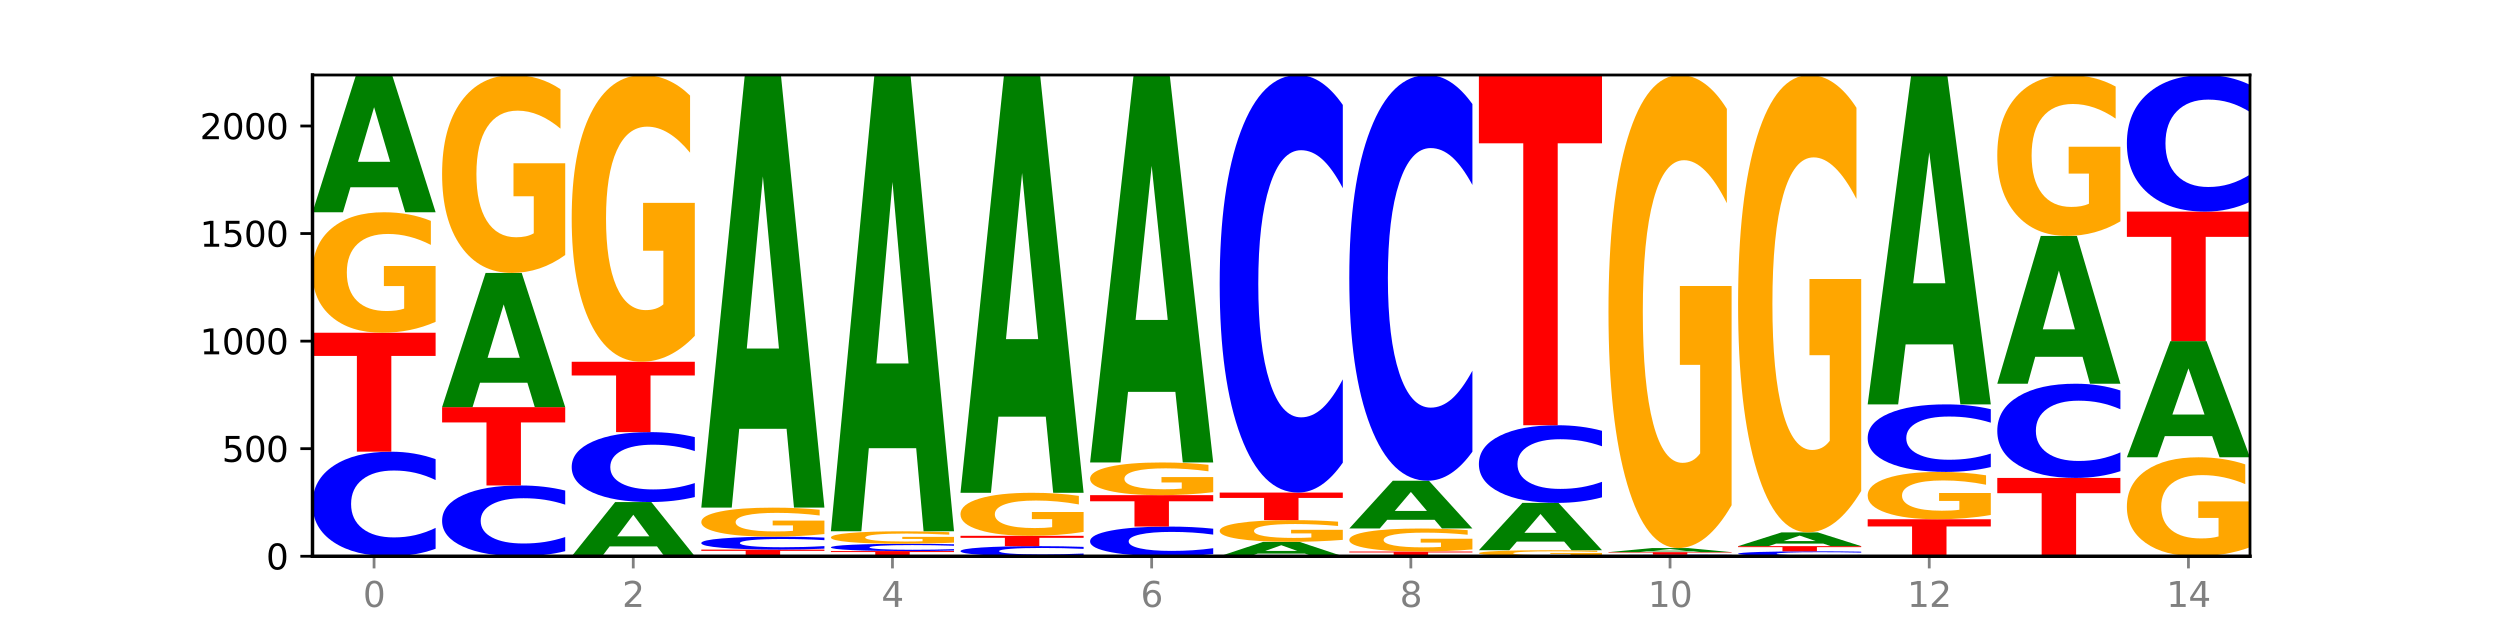
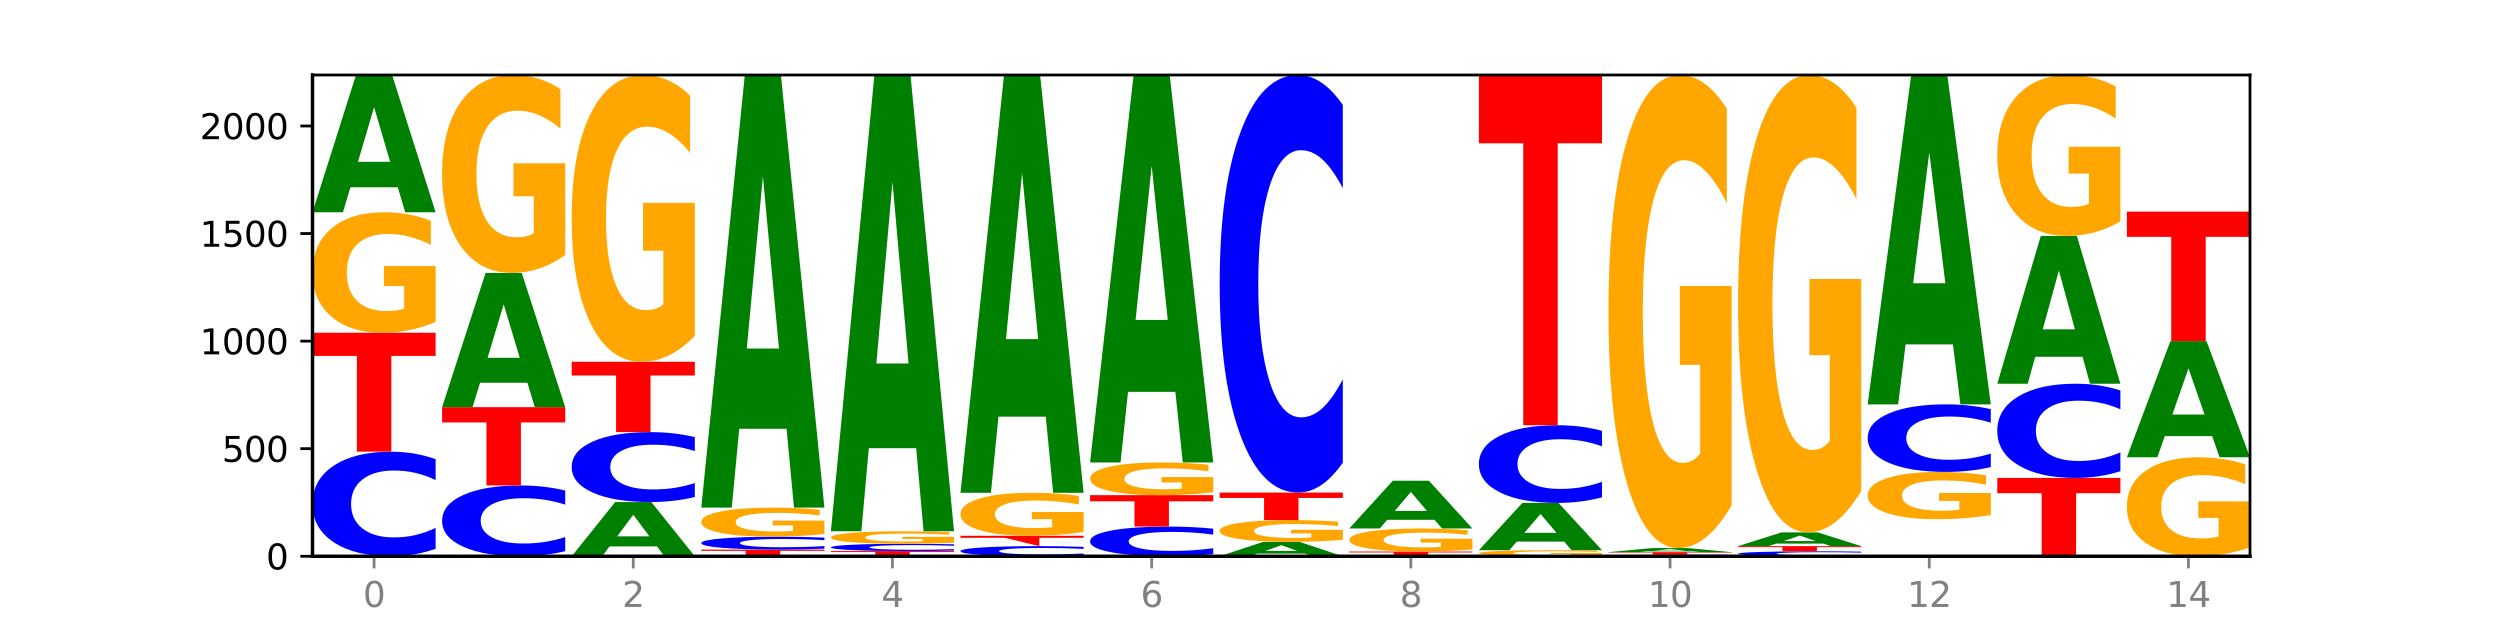
<svg xmlns="http://www.w3.org/2000/svg" xmlns:xlink="http://www.w3.org/1999/xlink" width="720pt" height="180pt" viewBox="0 0 720 180" version="1.1">
  <defs>
    <style type="text/css">*{stroke-linejoin: round; stroke-linecap: butt}</style>
  </defs>
  <g id="figure_1">
    <g id="patch_1">
      <path d="M 0 180  L 720 180  L 720 0  L 0 0  z " style="fill: #ffffff" />
    </g>
    <g id="axes_1">
      <g id="patch_2">
        <path d="M 90 160.2  L 648 160.2  L 648 21.6  L 90 21.6  z " style="fill: #ffffff" />
      </g>
      <g id="line2d_1">
        <path d="M 90 160.2  L 648 160.2  " clip-path="url(#pa806f89975)" style="fill: none; stroke: #000000; stroke-width: 0.5; stroke-linecap: square" />
      </g>
      <g id="patch_3">
        <path d="M 125.458 158.042  Q 122.492 159.111 119.285 159.653  Q 116.078 160.2 112.585 160.2  Q 102.168 160.2 96.084 156.144  Q 90 152.089 90 145.154  Q 90 138.193 96.084 134.144  Q 102.168 130.088 112.585 130.088  Q 116.078 130.088 119.285 130.636  Q 122.492 131.177 125.458 132.247  L 125.458 138.249  Q 122.465 136.831 119.562 136.172  Q 116.658 135.512 113.451 135.512  Q 107.698 135.512 104.401 138.081  Q 101.114 140.644 101.114 145.154  Q 101.114 149.644 104.401 152.213  Q 107.698 154.776 113.451 154.776  Q 116.658 154.776 119.562 154.117  Q 122.465 153.451 125.458 152.033  L 125.458 158.042  z " clip-path="url(#pa806f89975)" style="fill: #0000ff" />
      </g>
      <g id="patch_4">
        <path d="M 90 95.826  L 125.458 95.826  L 125.458 102.508  L 112.701 102.508  L 112.701 130.088  L 102.781 130.088  L 102.781 102.508  L 90 102.508  L 90 95.826  z " clip-path="url(#pa806f89975)" style="fill: #ff0000" />
      </g>
      <g id="patch_5">
        <path d="M 125.458 92.686  Q 121.882 94.256 118.036 95.044  Q 114.19 95.826 110.089 95.826  Q 100.823 95.826 95.412 91.153  Q 90 86.48 90 78.488  Q 90 70.404 95.507 65.766  Q 101.022 61.129 110.614 61.129  Q 114.309 61.129 117.694 61.76  Q 121.088 62.383 124.091 63.616  L 124.091 70.533  Q 120.992 68.949 117.925 68.167  Q 114.857 67.379 111.774 67.379  Q 106.068 67.379 102.977 70.26  Q 99.886 73.134 99.886 78.488  Q 99.886 83.792 102.866 86.687  Q 105.846 89.576 111.329 89.576  Q 112.823 89.576 114.102 89.411  Q 115.382 89.239 116.399 88.881  L 116.399 82.387  L 110.558 82.387  L 110.558 76.603  L 125.458 76.603  L 125.458 92.686  z " clip-path="url(#pa806f89975)" style="fill: #ffa600" />
      </g>
      <g id="patch_6">
        <path d="M 114.562 53.928  L 100.925 53.928  L 98.772 61.129  L 90 61.129  L 102.527 21.6  L 112.931 21.6  L 125.458 61.129  L 116.693 61.129  L 114.562 53.928  z M 103.1 46.592  L 112.365 46.592  L 107.74 30.868  L 103.1 46.592  z " clip-path="url(#pa806f89975)" style="fill: #008000" />
      </g>
      <g id="patch_7">
        <path d="M 162.783 158.739  Q 159.817 159.463 156.609 159.829  Q 153.402 160.2 149.909 160.2  Q 139.492 160.2 133.408 157.455  Q 127.324 154.709 127.324 150.014  Q 127.324 145.302 133.408 142.561  Q 139.492 139.816 149.909 139.816  Q 153.402 139.816 156.609 140.186  Q 159.817 140.553 162.783 141.277  L 162.783 145.34  Q 159.79 144.38 156.886 143.934  Q 153.983 143.488 150.776 143.488  Q 145.022 143.488 141.726 145.227  Q 138.438 146.961 138.438 150.014  Q 138.438 153.054 141.726 154.793  Q 145.022 156.528 150.776 156.528  Q 153.983 156.528 156.886 156.082  Q 159.79 155.631 162.783 154.671  L 162.783 158.739  z " clip-path="url(#pa806f89975)" style="fill: #0000ff" />
      </g>
      <g id="patch_8">
        <path d="M 127.324 117.263  L 162.783 117.263  L 162.783 121.662  L 150.026 121.662  L 150.026 139.816  L 140.106 139.816  L 140.106 121.662  L 127.324 121.662  L 127.324 117.263  z " clip-path="url(#pa806f89975)" style="fill: #ff0000" />
      </g>
      <g id="patch_9">
        <path d="M 151.886 110.22  L 138.25 110.22  L 136.097 117.263  L 127.324 117.263  L 139.852 78.601  L 150.255 78.601  L 162.783 117.263  L 154.018 117.263  L 151.886 110.22  z M 140.425 103.045  L 149.69 103.045  L 145.064 87.666  L 140.425 103.045  z " clip-path="url(#pa806f89975)" style="fill: #008000" />
      </g>
      <g id="patch_10">
        <path d="M 162.783 73.444  Q 159.207 76.023 155.36 77.318  Q 151.514 78.601 147.414 78.601  Q 138.148 78.601 132.736 70.924  Q 127.324 63.247 127.324 50.118  Q 127.324 36.836 132.831 29.218  Q 138.346 21.6 147.938 21.6  Q 151.633 21.6 155.019 22.636  Q 158.412 23.661 161.416 25.686  L 161.416 37.048  Q 158.317 34.446 155.249 33.163  Q 152.182 31.868 149.098 31.868  Q 143.393 31.868 140.301 36.601  Q 137.21 41.323 137.21 50.118  Q 137.21 58.832 140.19 63.589  Q 143.17 68.334 148.653 68.334  Q 150.147 68.334 151.427 68.063  Q 152.706 67.78 153.723 67.192  L 153.723 56.524  L 147.883 56.524  L 147.883 47.022  L 162.783 47.022  L 162.783 73.444  z " clip-path="url(#pa806f89975)" style="fill: #ffa600" />
      </g>
      <g id="patch_11">
        <path d="M 189.211 157.356  L 175.574 157.356  L 173.421 160.2  L 164.649 160.2  L 177.176 144.587  L 187.58 144.587  L 200.107 160.2  L 191.342 160.2  L 189.211 157.356  z M 177.749 154.458  L 187.014 154.458  L 182.389 148.247  L 177.749 154.458  z " clip-path="url(#pa806f89975)" style="fill: #008000" />
      </g>
      <g id="patch_12">
        <path d="M 200.107 143.143  Q 197.141 143.859 193.934 144.221  Q 190.727 144.587 187.233 144.587  Q 176.817 144.587 170.733 141.875  Q 164.649 139.163 164.649 134.525  Q 164.649 129.87 170.733 127.162  Q 176.817 124.45 187.233 124.45  Q 190.727 124.45 193.934 124.816  Q 197.141 125.178 200.107 125.894  L 200.107 129.908  Q 197.114 128.959 194.211 128.518  Q 191.307 128.077 188.1 128.077  Q 182.347 128.077 179.05 129.795  Q 175.762 131.509 175.762 134.525  Q 175.762 137.528 179.05 139.246  Q 182.347 140.959 188.1 140.959  Q 191.307 140.959 194.211 140.519  Q 197.114 140.073 200.107 139.125  L 200.107 143.143  z " clip-path="url(#pa806f89975)" style="fill: #0000ff" />
      </g>
      <g id="patch_13">
        <path d="M 164.649 104.19  L 200.107 104.19  L 200.107 108.141  L 187.35 108.141  L 187.35 124.45  L 177.43 124.45  L 177.43 108.141  L 164.649 108.141  L 164.649 104.19  z " clip-path="url(#pa806f89975)" style="fill: #ff0000" />
      </g>
      <g id="patch_14">
        <path d="M 200.107 96.717  Q 196.531 100.454 192.685 102.33  Q 188.839 104.19 184.738 104.19  Q 175.472 104.19 170.061 93.067  Q 164.649 81.943 164.649 62.921  Q 164.649 43.676 170.156 32.638  Q 175.671 21.6 185.263 21.6  Q 188.958 21.6 192.343 23.101  Q 195.736 24.586 198.74 27.52  L 198.74 43.983  Q 195.641 40.213 192.574 38.353  Q 189.506 36.477 186.423 36.477  Q 180.717 36.477 177.626 43.335  Q 174.535 50.176 174.535 62.921  Q 174.535 75.545 177.515 82.438  Q 180.495 89.313 185.978 89.313  Q 187.472 89.313 188.751 88.921  Q 190.031 88.511 191.048 87.658  L 191.048 72.202  L 185.207 72.202  L 185.207 58.434  L 200.107 58.434  L 200.107 96.717  z " clip-path="url(#pa806f89975)" style="fill: #ffa600" />
      </g>
      <g id="patch_15">
        <path d="M 201.973 158.279  L 237.431 158.279  L 237.431 158.654  L 224.675 158.654  L 224.675 160.2  L 214.755 160.2  L 214.755 158.654  L 201.973 158.654  L 201.973 158.279  z " clip-path="url(#pa806f89975)" style="fill: #ff0000" />
      </g>
      <g id="patch_16">
        <path d="M 237.431 158.013  Q 234.465 158.145 231.258 158.212  Q 228.051 158.279 224.558 158.279  Q 214.141 158.279 208.057 157.779  Q 201.973 157.278 201.973 156.422  Q 201.973 155.562 208.057 155.063  Q 214.141 154.562 224.558 154.562  Q 228.051 154.562 231.258 154.629  Q 234.465 154.696 237.431 154.828  L 237.431 155.569  Q 234.439 155.394 231.535 155.313  Q 228.632 155.231 225.424 155.231  Q 219.671 155.231 216.375 155.549  Q 213.087 155.865 213.087 156.422  Q 213.087 156.976 216.375 157.293  Q 219.671 157.61 225.424 157.61  Q 228.632 157.61 231.535 157.528  Q 234.439 157.446 237.431 157.271  L 237.431 158.013  z " clip-path="url(#pa806f89975)" style="fill: #0000ff" />
      </g>
      <g id="patch_17">
        <path d="M 237.431 153.805  Q 233.855 154.183 230.009 154.373  Q 226.163 154.562 222.063 154.562  Q 212.797 154.562 207.385 153.435  Q 201.973 152.309 201.973 150.382  Q 201.973 148.433 207.48 147.315  Q 212.995 146.197 222.587 146.197  Q 226.282 146.197 229.668 146.35  Q 233.061 146.5 236.065 146.797  L 236.065 148.464  Q 232.965 148.083 229.898 147.894  Q 226.831 147.704 223.747 147.704  Q 218.041 147.704 214.95 148.399  Q 211.859 149.092 211.859 150.382  Q 211.859 151.661 214.839 152.359  Q 217.819 153.055 223.302 153.055  Q 224.796 153.055 226.076 153.015  Q 227.355 152.974 228.372 152.888  L 228.372 151.322  L 222.531 151.322  L 222.531 149.928  L 237.431 149.928  L 237.431 153.805  z " clip-path="url(#pa806f89975)" style="fill: #ffa600" />
      </g>
      <g id="patch_18">
        <path d="M 226.535 123.5  L 212.899 123.5  L 210.745 146.197  L 201.973 146.197  L 214.501 21.6  L 224.904 21.6  L 237.431 146.197  L 228.667 146.197  L 226.535 123.5  z M 215.073 100.375  L 224.339 100.375  L 219.713 50.813  L 215.073 100.375  z " clip-path="url(#pa806f89975)" style="fill: #008000" />
      </g>
      <g id="patch_19">
        <path d="M 239.298 158.713  L 274.756 158.713  L 274.756 159.003  L 261.999 159.003  L 261.999 160.2  L 252.079 160.2  L 252.079 159.003  L 239.298 159.003  L 239.298 158.713  z " clip-path="url(#pa806f89975)" style="fill: #ff0000" />
      </g>
      <g id="patch_20">
        <path d="M 274.756 158.562  Q 271.79 158.637 268.583 158.675  Q 265.375 158.713 261.882 158.713  Q 251.465 158.713 245.382 158.429  Q 239.298 158.146 239.298 157.66  Q 239.298 157.173 245.382 156.89  Q 251.465 156.606 261.882 156.606  Q 265.375 156.606 268.583 156.645  Q 271.79 156.683 274.756 156.757  L 274.756 157.177  Q 271.763 157.078 268.86 157.032  Q 265.956 156.986 262.749 156.986  Q 256.995 156.986 253.699 157.166  Q 250.411 157.345 250.411 157.66  Q 250.411 157.975 253.699 158.154  Q 256.995 158.334 262.749 158.334  Q 265.956 158.334 268.86 158.287  Q 271.763 158.241 274.756 158.142  L 274.756 158.562  z " clip-path="url(#pa806f89975)" style="fill: #0000ff" />
      </g>
      <g id="patch_21">
        <path d="M 274.756 156.281  Q 271.18 156.444 267.334 156.526  Q 263.487 156.606 259.387 156.606  Q 250.121 156.606 244.709 156.122  Q 239.298 155.638 239.298 154.811  Q 239.298 153.973 244.805 153.493  Q 250.32 153.013 259.911 153.013  Q 263.607 153.013 266.992 153.078  Q 270.385 153.143 273.389 153.27  L 273.389 153.987  Q 270.29 153.823 267.222 153.742  Q 264.155 153.66 261.072 153.66  Q 255.366 153.66 252.275 153.959  Q 249.183 154.256 249.183 154.811  Q 249.183 155.36 252.163 155.66  Q 255.143 155.959 260.627 155.959  Q 262.121 155.959 263.4 155.942  Q 264.679 155.924 265.697 155.887  L 265.697 155.215  L 259.856 155.215  L 259.856 154.616  L 274.756 154.616  L 274.756 156.281  z " clip-path="url(#pa806f89975)" style="fill: #ffa600" />
      </g>
      <g id="patch_22">
        <path d="M 263.86 129.074  L 250.223 129.074  L 248.07 153.013  L 239.298 153.013  L 251.825 21.6  L 262.228 21.6  L 274.756 153.013  L 265.991 153.013  L 263.86 129.074  z M 252.398 104.684  L 261.663 104.684  L 257.038 52.411  L 252.398 104.684  z " clip-path="url(#pa806f89975)" style="fill: #008000" />
      </g>
      <g id="patch_23">
        <path d="M 312.08 159.991  Q 309.114 160.095 305.907 160.147  Q 302.7 160.2 299.207 160.2  Q 288.79 160.2 282.706 159.808  Q 276.622 159.416 276.622 158.745  Q 276.622 158.072 282.706 157.68  Q 288.79 157.288 299.207 157.288  Q 302.7 157.288 305.907 157.341  Q 309.114 157.393 312.08 157.497  L 312.08 158.077  Q 309.087 157.94 306.184 157.876  Q 303.28 157.813 300.073 157.813  Q 294.32 157.813 291.023 158.061  Q 287.736 158.309 287.736 158.745  Q 287.736 159.179 291.023 159.428  Q 294.32 159.675 300.073 159.675  Q 303.28 159.675 306.184 159.612  Q 309.087 159.547 312.08 159.41  L 312.08 159.991  z " clip-path="url(#pa806f89975)" style="fill: #0000ff" />
      </g>
      <g id="patch_24">
-         <path d="M 276.622 154.314  L 312.08 154.314  L 312.08 154.894  L 299.324 154.894  L 299.324 157.288  L 289.404 157.288  L 289.404 154.894  L 276.622 154.894  L 276.622 154.314  z " clip-path="url(#pa806f89975)" style="fill: #ff0000" />
+         <path d="M 276.622 154.314  L 312.08 154.314  L 312.08 154.894  L 299.324 154.894  L 299.324 157.288  L 289.404 154.894  L 276.622 154.894  L 276.622 154.314  z " clip-path="url(#pa806f89975)" style="fill: #ff0000" />
      </g>
      <g id="patch_25">
        <path d="M 312.08 153.193  Q 308.504 153.753 304.658 154.035  Q 300.812 154.314 296.711 154.314  Q 287.445 154.314 282.034 152.645  Q 276.622 150.976 276.622 148.122  Q 276.622 145.235 282.129 143.579  Q 287.644 141.922 297.236 141.922  Q 300.931 141.922 304.316 142.148  Q 307.71 142.37 310.713 142.811  L 310.713 145.281  Q 307.614 144.715 304.547 144.436  Q 301.479 144.154 298.396 144.154  Q 292.69 144.154 289.599 145.183  Q 286.508 146.21 286.508 148.122  Q 286.508 150.016 289.488 151.05  Q 292.468 152.082 297.951 152.082  Q 299.445 152.082 300.724 152.023  Q 302.004 151.962 303.021 151.834  L 303.021 149.515  L 297.18 149.515  L 297.18 147.449  L 312.08 147.449  L 312.08 153.193  z " clip-path="url(#pa806f89975)" style="fill: #ffa600" />
      </g>
      <g id="patch_26">
        <path d="M 301.184 120.003  L 287.547 120.003  L 285.394 141.922  L 276.622 141.922  L 289.15 21.6  L 299.553 21.6  L 312.08 141.922  L 303.315 141.922  L 301.184 120.003  z M 289.722 97.672  L 298.987 97.672  L 294.362 49.811  L 289.722 97.672  z " clip-path="url(#pa806f89975)" style="fill: #008000" />
      </g>
      <g id="patch_27">
        <path d="M 349.405 159.587  Q 346.439 159.891 343.231 160.045  Q 340.024 160.2 336.531 160.2  Q 326.114 160.2 320.03 159.048  Q 313.946 157.897 313.946 155.928  Q 313.946 153.951 320.03 152.801  Q 326.114 151.65 336.531 151.65  Q 340.024 151.65 343.231 151.805  Q 346.439 151.959 349.405 152.263  L 349.405 153.967  Q 346.412 153.564 343.508 153.377  Q 340.605 153.19 337.398 153.19  Q 331.644 153.19 328.348 153.919  Q 325.06 154.647 325.06 155.928  Q 325.06 157.203 328.348 157.932  Q 331.644 158.66 337.398 158.66  Q 340.605 158.66 343.508 158.473  Q 346.412 158.284 349.405 157.881  L 349.405 159.587  z " clip-path="url(#pa806f89975)" style="fill: #0000ff" />
      </g>
      <g id="patch_28">
        <path d="M 313.946 142.604  L 349.405 142.604  L 349.405 144.368  L 336.648 144.368  L 336.648 151.65  L 326.728 151.65  L 326.728 144.368  L 313.946 144.368  L 313.946 142.604  z " clip-path="url(#pa806f89975)" style="fill: #ff0000" />
      </g>
      <g id="patch_29">
        <path d="M 349.405 141.752  Q 345.829 142.178 341.982 142.392  Q 338.136 142.604 334.036 142.604  Q 324.77 142.604 319.358 141.336  Q 313.946 140.067 313.946 137.898  Q 313.946 135.704 319.454 134.445  Q 324.969 133.186 334.56 133.186  Q 338.255 133.186 341.641 133.358  Q 345.034 133.527 348.038 133.861  L 348.038 135.739  Q 344.939 135.309 341.871 135.097  Q 338.804 134.883 335.72 134.883  Q 330.015 134.883 326.923 135.665  Q 323.832 136.445 323.832 137.898  Q 323.832 139.338 326.812 140.124  Q 329.792 140.908 335.275 140.908  Q 336.769 140.908 338.049 140.863  Q 339.328 140.816 340.345 140.719  L 340.345 138.956  L 334.505 138.956  L 334.505 137.386  L 349.405 137.386  L 349.405 141.752  z " clip-path="url(#pa806f89975)" style="fill: #ffa600" />
      </g>
      <g id="patch_30">
        <path d="M 338.508 112.859  L 324.872 112.859  L 322.719 133.186  L 313.946 133.186  L 326.474 21.6  L 336.877 21.6  L 349.405 133.186  L 340.64 133.186  L 338.508 112.859  z M 327.047 92.149  L 336.312 92.149  L 331.686 47.763  L 327.047 92.149  z " clip-path="url(#pa806f89975)" style="fill: #008000" />
      </g>
      <g id="patch_31">
        <path d="M 375.833 159.444  L 362.196 159.444  L 360.043 160.2  L 351.271 160.2  L 363.798 156.049  L 374.202 156.049  L 386.729 160.2  L 377.964 160.2  L 375.833 159.444  z M 364.371 158.673  L 373.636 158.673  L 369.011 157.022  L 364.371 158.673  z " clip-path="url(#pa806f89975)" style="fill: #008000" />
      </g>
      <g id="patch_32">
        <path d="M 386.729 155.483  Q 383.153 155.766 379.307 155.908  Q 375.461 156.049 371.36 156.049  Q 362.094 156.049 356.683 155.206  Q 351.271 154.363 351.271 152.922  Q 351.271 151.464 356.778 150.627  Q 362.293 149.791 371.885 149.791  Q 375.58 149.791 378.965 149.905  Q 382.358 150.017 385.362 150.24  L 385.362 151.487  Q 382.263 151.201 379.196 151.06  Q 376.128 150.918 373.045 150.918  Q 367.339 150.918 364.248 151.438  Q 361.157 151.956 361.157 152.922  Q 361.157 153.878 364.137 154.401  Q 367.117 154.922 372.6 154.922  Q 374.094 154.922 375.373 154.892  Q 376.653 154.861 377.67 154.796  L 377.67 153.625  L 371.829 153.625  L 371.829 152.582  L 386.729 152.582  L 386.729 155.483  z " clip-path="url(#pa806f89975)" style="fill: #ffa600" />
      </g>
      <g id="patch_33">
        <path d="M 351.271 141.86  L 386.729 141.86  L 386.729 143.407  L 373.972 143.407  L 373.972 149.791  L 364.052 149.791  L 364.052 143.407  L 351.271 143.407  L 351.271 141.86  z " clip-path="url(#pa806f89975)" style="fill: #ff0000" />
      </g>
      <g id="patch_34">
        <path d="M 386.729 133.24  Q 383.763 137.513 380.556 139.674  Q 377.349 141.86 373.856 141.86  Q 363.439 141.86 357.355 125.663  Q 351.271 109.466 351.271 81.767  Q 351.271 53.969 357.355 37.797  Q 363.439 21.6 373.856 21.6  Q 377.349 21.6 380.556 23.786  Q 383.763 25.947 386.729 30.22  L 386.729 54.193  Q 383.736 48.529 380.833 45.896  Q 377.929 43.262 374.722 43.262  Q 368.969 43.262 365.672 53.522  Q 362.385 63.757 362.385 81.767  Q 362.385 99.703 365.672 109.963  Q 368.969 120.198 374.722 120.198  Q 377.929 120.198 380.833 117.565  Q 383.736 114.907 386.729 109.243  L 386.729 133.24  z " clip-path="url(#pa806f89975)" style="fill: #0000ff" />
      </g>
      <g id="patch_35">
        <path d="M 388.595 158.837  L 424.054 158.837  L 424.054 159.103  L 411.297 159.103  L 411.297 160.2  L 401.377 160.2  L 401.377 159.103  L 388.595 159.103  L 388.595 158.837  z " clip-path="url(#pa806f89975)" style="fill: #ff0000" />
      </g>
      <g id="patch_36">
        <path d="M 424.054 158.237  Q 420.477 158.537 416.631 158.688  Q 412.785 158.837 408.685 158.837  Q 399.419 158.837 394.007 157.944  Q 388.595 157.051 388.595 155.524  Q 388.595 153.979 394.102 153.093  Q 399.617 152.207 409.209 152.207  Q 412.904 152.207 416.29 152.328  Q 419.683 152.447 422.687 152.683  L 422.687 154.004  Q 419.587 153.701 416.52 153.552  Q 413.453 153.402 410.369 153.402  Q 404.664 153.402 401.572 153.952  Q 398.481 154.501 398.481 155.524  Q 398.481 156.538 401.461 157.091  Q 404.441 157.643 409.924 157.643  Q 411.418 157.643 412.698 157.611  Q 413.977 157.578 414.994 157.51  L 414.994 156.269  L 409.153 156.269  L 409.153 155.164  L 424.054 155.164  L 424.054 158.237  z " clip-path="url(#pa806f89975)" style="fill: #ffa600" />
      </g>
      <g id="patch_37">
        <path d="M 413.157 149.702  L 399.521 149.702  L 397.367 152.207  L 388.595 152.207  L 401.123 138.453  L 411.526 138.453  L 424.054 152.207  L 415.289 152.207  L 413.157 149.702  z M 401.695 147.149  L 410.961 147.149  L 406.335 141.678  L 401.695 147.149  z " clip-path="url(#pa806f89975)" style="fill: #008000" />
      </g>
      <g id="patch_38">
-         <path d="M 424.054 130.077  Q 421.087 134.229 417.88 136.329  Q 414.673 138.453 411.18 138.453  Q 400.763 138.453 394.679 122.715  Q 388.595 106.977 388.595 80.063  Q 388.595 53.052 394.679 37.338  Q 400.763 21.6 411.18 21.6  Q 414.673 21.6 417.88 23.724  Q 421.087 25.824 424.054 29.976  L 424.054 53.269  Q 421.061 47.766 418.157 45.207  Q 415.254 42.648 412.047 42.648  Q 406.293 42.648 402.997 52.618  Q 399.709 62.562 399.709 80.063  Q 399.709 97.49 402.997 107.459  Q 406.293 117.404 412.047 117.404  Q 415.254 117.404 418.157 114.846  Q 421.061 112.263 424.054 106.759  L 424.054 130.077  z " clip-path="url(#pa806f89975)" style="fill: #0000ff" />
-       </g>
+         </g>
      <g id="patch_39">
        <path d="M 461.378 160.043  Q 457.802 160.122 453.956 160.161  Q 450.11 160.2 446.009 160.2  Q 436.743 160.2 431.331 159.966  Q 425.92 159.733 425.92 159.333  Q 425.92 158.929 431.427 158.697  Q 436.942 158.465 446.533 158.465  Q 450.229 158.465 453.614 158.497  Q 457.007 158.528 460.011 158.59  L 460.011 158.935  Q 456.912 158.856 453.844 158.817  Q 450.777 158.778 447.694 158.778  Q 441.988 158.778 438.897 158.922  Q 435.805 159.065 435.805 159.333  Q 435.805 159.598 438.785 159.743  Q 441.765 159.888 447.249 159.888  Q 448.743 159.888 450.022 159.879  Q 451.302 159.871 452.319 159.853  L 452.319 159.528  L 446.478 159.528  L 446.478 159.239  L 461.378 159.239  L 461.378 160.043  z " clip-path="url(#pa806f89975)" style="fill: #ffa600" />
      </g>
      <g id="patch_40">
        <path d="M 450.482 155.982  L 436.845 155.982  L 434.692 158.465  L 425.92 158.465  L 438.447 144.834  L 448.85 144.834  L 461.378 158.465  L 452.613 158.465  L 450.482 155.982  z M 439.02 153.452  L 448.285 153.452  L 443.66 148.03  L 439.02 153.452  z " clip-path="url(#pa806f89975)" style="fill: #008000" />
      </g>
      <g id="patch_41">
        <path d="M 461.378 143.231  Q 458.412 144.026 455.205 144.428  Q 451.997 144.834 448.504 144.834  Q 438.088 144.834 432.004 141.822  Q 425.92 138.81 425.92 133.658  Q 425.92 128.488 432.004 125.48  Q 438.088 122.468 448.504 122.468  Q 451.997 122.468 455.205 122.874  Q 458.412 123.276 461.378 124.071  L 461.378 128.529  Q 458.385 127.476 455.482 126.986  Q 452.578 126.496 449.371 126.496  Q 443.618 126.496 440.321 128.405  Q 437.033 130.308 437.033 133.658  Q 437.033 136.994 440.321 138.902  Q 443.618 140.806 449.371 140.806  Q 452.578 140.806 455.482 140.316  Q 458.385 139.821 461.378 138.768  L 461.378 143.231  z " clip-path="url(#pa806f89975)" style="fill: #0000ff" />
      </g>
      <g id="patch_42">
        <path d="M 425.92 21.6  L 461.378 21.6  L 461.378 41.272  L 448.621 41.272  L 448.621 122.468  L 438.701 122.468  L 438.701 41.272  L 425.92 41.272  L 425.92 21.6  z " clip-path="url(#pa806f89975)" style="fill: #ff0000" />
      </g>
      <g id="patch_43">
        <path d="M 498.702 160.169  Q 495.736 160.184 492.529 160.192  Q 489.322 160.2 485.829 160.2  Q 475.412 160.2 469.328 160.142  Q 463.244 160.083 463.244 159.983  Q 463.244 159.883 469.328 159.825  Q 475.412 159.766 485.829 159.766  Q 489.322 159.766 492.529 159.774  Q 495.736 159.782 498.702 159.797  L 498.702 159.884  Q 495.71 159.863 492.806 159.854  Q 489.903 159.844 486.695 159.844  Q 480.942 159.844 477.645 159.881  Q 474.358 159.918 474.358 159.983  Q 474.358 160.048 477.645 160.085  Q 480.942 160.122 486.695 160.122  Q 489.903 160.122 492.806 160.112  Q 495.71 160.103 498.702 160.082  L 498.702 160.169  z " clip-path="url(#pa806f89975)" style="fill: #0000ff" />
      </g>
      <g id="patch_44">
        <path d="M 463.244 159.023  L 498.702 159.023  L 498.702 159.168  L 485.946 159.168  L 485.946 159.766  L 476.026 159.766  L 476.026 159.168  L 463.244 159.168  L 463.244 159.023  z " clip-path="url(#pa806f89975)" style="fill: #ff0000" />
      </g>
      <g id="patch_45">
        <path d="M 487.806 158.808  L 474.169 158.808  L 472.016 159.023  L 463.244 159.023  L 475.772 157.846  L 486.175 157.846  L 498.702 159.023  L 489.937 159.023  L 487.806 158.808  z M 476.344 158.59  L 485.609 158.59  L 480.984 158.122  L 476.344 158.59  z " clip-path="url(#pa806f89975)" style="fill: #008000" />
      </g>
      <g id="patch_46">
        <path d="M 498.702 145.518  Q 495.126 151.682 491.28 154.778  Q 487.434 157.846 483.333 157.846  Q 474.068 157.846 468.656 139.496  Q 463.244 121.146 463.244 89.765  Q 463.244 58.018 468.751 39.809  Q 474.266 21.6 483.858 21.6  Q 487.553 21.6 490.938 24.077  Q 494.332 26.525 497.336 31.366  L 497.336 58.525  Q 494.236 52.305 491.169 49.238  Q 488.101 46.142 485.018 46.142  Q 479.312 46.142 476.221 57.456  Q 473.13 68.741 473.13 89.765  Q 473.13 110.592 476.11 121.962  Q 479.09 133.304 484.573 133.304  Q 486.067 133.304 487.347 132.657  Q 488.626 131.981 489.643 130.574  L 489.643 105.075  L 483.802 105.075  L 483.802 82.363  L 498.702 82.363  L 498.702 145.518  z " clip-path="url(#pa806f89975)" style="fill: #ffa600" />
      </g>
      <g id="patch_47">
        <path d="M 536.027 160.098  Q 533.061 160.148 529.854 160.174  Q 526.646 160.2 523.153 160.2  Q 512.736 160.2 506.652 160.008  Q 500.569 159.816 500.569 159.488  Q 500.569 159.159 506.652 158.967  Q 512.736 158.775 523.153 158.775  Q 526.646 158.775 529.854 158.801  Q 533.061 158.826 536.027 158.877  L 536.027 159.161  Q 533.034 159.094 530.13 159.063  Q 527.227 159.032 524.02 159.032  Q 518.266 159.032 514.97 159.153  Q 511.682 159.275 511.682 159.488  Q 511.682 159.7 514.97 159.822  Q 518.266 159.943 524.02 159.943  Q 527.227 159.943 530.13 159.912  Q 533.034 159.881 536.027 159.813  L 536.027 160.098  z " clip-path="url(#pa806f89975)" style="fill: #0000ff" />
      </g>
      <g id="patch_48">
        <path d="M 500.569 157.288  L 536.027 157.288  L 536.027 157.578  L 523.27 157.578  L 523.27 158.775  L 513.35 158.775  L 513.35 157.578  L 500.569 157.578  L 500.569 157.288  z " clip-path="url(#pa806f89975)" style="fill: #ff0000" />
      </g>
      <g id="patch_49">
        <path d="M 525.13 156.566  L 511.494 156.566  L 509.341 157.288  L 500.569 157.288  L 513.096 153.323  L 523.499 153.323  L 536.027 157.288  L 527.262 157.288  L 525.13 156.566  z M 513.669 155.83  L 522.934 155.83  L 518.309 154.252  L 513.669 155.83  z " clip-path="url(#pa806f89975)" style="fill: #008000" />
      </g>
      <g id="patch_50">
        <path d="M 536.027 141.405  Q 532.451 147.364 528.605 150.357  Q 524.758 153.323 520.658 153.323  Q 511.392 153.323 505.98 135.582  Q 500.569 117.841 500.569 87.502  Q 500.569 56.809 506.076 39.205  Q 511.591 21.6 521.182 21.6  Q 524.878 21.6 528.263 23.994  Q 531.656 26.362 534.66 31.042  L 534.66 57.299  Q 531.561 51.286 528.493 48.32  Q 525.426 45.327 522.343 45.327  Q 516.637 45.327 513.546 56.265  Q 510.454 67.176 510.454 87.502  Q 510.454 107.637 513.434 118.63  Q 516.414 129.596 521.898 129.596  Q 523.391 129.596 524.671 128.97  Q 525.95 128.317 526.968 126.956  L 526.968 102.304  L 521.127 102.304  L 521.127 80.346  L 536.027 80.346  L 536.027 141.405  z " clip-path="url(#pa806f89975)" style="fill: #ffa600" />
      </g>
      <g id="patch_51">
-         <path d="M 537.893 149.543  L 573.351 149.543  L 573.351 151.622  L 560.594 151.622  L 560.594 160.2  L 550.674 160.2  L 550.674 151.622  L 537.893 151.622  L 537.893 149.543  z " clip-path="url(#pa806f89975)" style="fill: #ff0000" />
-       </g>
+         </g>
      <g id="patch_52">
        <path d="M 573.351 148.31  Q 569.775 148.927 565.929 149.236  Q 562.083 149.543 557.982 149.543  Q 548.716 149.543 543.305 147.707  Q 537.893 145.872 537.893 142.732  Q 537.893 139.556 543.4 137.734  Q 548.915 135.912 558.507 135.912  Q 562.202 135.912 565.587 136.16  Q 568.98 136.405 571.984 136.89  L 571.984 139.607  Q 568.885 138.984 565.818 138.677  Q 562.75 138.368 559.667 138.368  Q 553.961 138.368 550.87 139.5  Q 547.779 140.629 547.779 142.732  Q 547.779 144.816 550.759 145.953  Q 553.739 147.088 559.222 147.088  Q 560.716 147.088 561.995 147.023  Q 563.275 146.956 564.292 146.815  L 564.292 144.264  L 558.451 144.264  L 558.451 141.992  L 573.351 141.992  L 573.351 148.31  z " clip-path="url(#pa806f89975)" style="fill: #ffa600" />
      </g>
      <g id="patch_53">
        <path d="M 573.351 134.518  Q 570.385 135.209 567.178 135.559  Q 563.971 135.912 560.478 135.912  Q 550.061 135.912 543.977 133.292  Q 537.893 130.672 537.893 126.191  Q 537.893 121.694 543.977 119.078  Q 550.061 116.458 560.478 116.458  Q 563.971 116.458 567.178 116.811  Q 570.385 117.161 573.351 117.852  L 573.351 121.73  Q 570.358 120.814 567.455 120.388  Q 564.551 119.962 561.344 119.962  Q 555.591 119.962 552.294 121.622  Q 549.007 123.277 549.007 126.191  Q 549.007 129.093 552.294 130.752  Q 555.591 132.408 561.344 132.408  Q 564.551 132.408 567.455 131.982  Q 570.358 131.552 573.351 130.636  L 573.351 134.518  z " clip-path="url(#pa806f89975)" style="fill: #0000ff" />
      </g>
      <g id="patch_54">
        <path d="M 562.455 99.178  L 548.818 99.178  L 546.665 116.458  L 537.893 116.458  L 550.42 21.6  L 560.824 21.6  L 573.351 116.458  L 564.586 116.458  L 562.455 99.178  z M 550.993 81.572  L 560.258 81.572  L 555.633 43.841  L 550.993 81.572  z " clip-path="url(#pa806f89975)" style="fill: #008000" />
      </g>
      <g id="patch_55">
        <path d="M 575.217 137.647  L 610.676 137.647  L 610.676 142.046  L 597.919 142.046  L 597.919 160.2  L 587.999 160.2  L 587.999 142.046  L 575.217 142.046  L 575.217 137.647  z " clip-path="url(#pa806f89975)" style="fill: #ff0000" />
      </g>
      <g id="patch_56">
        <path d="M 610.676 135.702  Q 607.71 136.666 604.502 137.154  Q 601.295 137.647 597.802 137.647  Q 587.385 137.647 581.301 133.992  Q 575.217 130.337 575.217 124.087  Q 575.217 117.814 581.301 114.165  Q 587.385 110.51 597.802 110.51  Q 601.295 110.51 604.502 111.003  Q 607.71 111.491 610.676 112.455  L 610.676 117.864  Q 607.683 116.586 604.779 115.992  Q 601.876 115.398 598.669 115.398  Q 592.915 115.398 589.619 117.713  Q 586.331 120.023 586.331 124.087  Q 586.331 128.134 589.619 130.449  Q 592.915 132.759 598.669 132.759  Q 601.876 132.759 604.779 132.165  Q 607.683 131.565 610.676 130.287  L 610.676 135.702  z " clip-path="url(#pa806f89975)" style="fill: #0000ff" />
      </g>
      <g id="patch_57">
        <path d="M 599.779 102.756  L 586.143 102.756  L 583.99 110.51  L 575.217 110.51  L 587.745 67.945  L 598.148 67.945  L 610.676 110.51  L 601.911 110.51  L 599.779 102.756  z M 588.318 94.856  L 597.583 94.856  L 592.957 77.924  L 588.318 94.856  z " clip-path="url(#pa806f89975)" style="fill: #008000" />
      </g>
      <g id="patch_58">
        <path d="M 610.676 63.751  Q 607.1 65.848 603.253 66.901  Q 599.407 67.945 595.307 67.945  Q 586.041 67.945 580.629 61.703  Q 575.217 55.461 575.217 44.787  Q 575.217 33.988 580.724 27.794  Q 586.239 21.6 595.831 21.6  Q 599.526 21.6 602.912 22.442  Q 606.305 23.275 609.309 24.922  L 609.309 34.16  Q 606.21 32.045 603.142 31.001  Q 600.075 29.948 596.991 29.948  Q 591.286 29.948 588.194 33.796  Q 585.103 37.635 585.103 44.787  Q 585.103 51.871 588.083 55.739  Q 591.063 59.597 596.546 59.597  Q 598.04 59.597 599.32 59.376  Q 600.599 59.147 601.616 58.668  L 601.616 49.995  L 595.776 49.995  L 595.776 42.269  L 610.676 42.269  L 610.676 63.751  z " clip-path="url(#pa806f89975)" style="fill: #ffa600" />
      </g>
      <g id="patch_59">
        <path d="M 648 157.621  Q 644.424 158.911 640.578 159.558  Q 636.732 160.2 632.631 160.2  Q 623.365 160.2 617.954 156.361  Q 612.542 152.523 612.542 145.958  Q 612.542 139.318 618.049 135.508  Q 623.564 131.699 633.156 131.699  Q 636.851 131.699 640.236 132.217  Q 643.629 132.73 646.633 133.742  L 646.633 139.424  Q 643.534 138.122 640.467 137.481  Q 637.399 136.833 634.316 136.833  Q 628.61 136.833 625.519 139.2  Q 622.428 141.561 622.428 145.958  Q 622.428 150.315 625.408 152.694  Q 628.388 155.066 633.871 155.066  Q 635.365 155.066 636.644 154.931  Q 637.924 154.79 638.941 154.495  L 638.941 149.161  L 633.1 149.161  L 633.1 144.41  L 648 144.41  L 648 157.621  z " clip-path="url(#pa806f89975)" style="fill: #ffa600" />
      </g>
      <g id="patch_60">
        <path d="M 637.104 125.604  L 623.467 125.604  L 621.314 131.699  L 612.542 131.699  L 625.069 98.242  L 635.473 98.242  L 648 131.699  L 639.235 131.699  L 637.104 125.604  z M 625.642 119.395  L 634.907 119.395  L 630.282 106.086  L 625.642 119.395  z " clip-path="url(#pa806f89975)" style="fill: #008000" />
      </g>
      <g id="patch_61">
        <path d="M 612.542 60.943  L 648 60.943  L 648 68.218  L 635.243 68.218  L 635.243 98.242  L 625.323 98.242  L 625.323 68.218  L 612.542 68.218  L 612.542 60.943  z " clip-path="url(#pa806f89975)" style="fill: #ff0000" />
      </g>
      <g id="patch_62">
-         <path d="M 648 58.123  Q 645.034 59.521 641.827 60.228  Q 638.62 60.943 635.126 60.943  Q 624.71 60.943 618.626 55.644  Q 612.542 50.346 612.542 41.284  Q 612.542 32.19 618.626 26.899  Q 624.71 21.6 635.126 21.6  Q 638.62 21.6 641.827 22.315  Q 645.034 23.022 648 24.42  L 648 32.263  Q 645.007 30.41 642.104 29.548  Q 639.2 28.687 635.993 28.687  Q 630.24 28.687 626.943 32.043  Q 623.655 35.392 623.655 41.284  Q 623.655 47.152 626.943 50.508  Q 630.24 53.856 635.993 53.856  Q 639.2 53.856 642.104 52.995  Q 645.007 52.125 648 50.272  L 648 58.123  z " clip-path="url(#pa806f89975)" style="fill: #0000ff" />
-       </g>
+         </g>
      <g id="matplotlib.axis_1">
        <g id="xtick_1">
          <g id="line2d_2">
            <defs>
              <path id="m93d8633066" d="M 0 0  L 0 3.5  " style="stroke: #808080; stroke-width: 0.8" />
            </defs>
            <g>
              <use xlink:href="#m93d8633066" x="107.729" y="160.2" style="fill: #808080; stroke: #808080; stroke-width: 0.8" />
            </g>
          </g>
          <g id="text_1">
            <g style="fill: #808080" transform="translate(104.548 174.798) scale(0.1 -0.1)">
              <defs>
                <path id="DejaVuSans-30" d="M 2034 4250  Q 1547 4250 1301 3770  Q 1056 3291 1056 2328  Q 1056 1369 1301 889  Q 1547 409 2034 409  Q 2525 409 2770 889  Q 3016 1369 3016 2328  Q 3016 3291 2770 3770  Q 2525 4250 2034 4250  z M 2034 4750  Q 2819 4750 3233 4129  Q 3647 3509 3647 2328  Q 3647 1150 3233 529  Q 2819 -91 2034 -91  Q 1250 -91 836 529  Q 422 1150 422 2328  Q 422 3509 836 4129  Q 1250 4750 2034 4750  z " transform="scale(0.016)" />
              </defs>
              <use xlink:href="#DejaVuSans-30" />
            </g>
          </g>
        </g>
        <g id="xtick_2">
          <g id="line2d_3">
            <g>
              <use xlink:href="#m93d8633066" x="182.378" y="160.2" style="fill: #808080; stroke: #808080; stroke-width: 0.8" />
            </g>
          </g>
          <g id="text_2">
            <g style="fill: #808080" transform="translate(179.197 174.798) scale(0.1 -0.1)">
              <defs>
                <path id="DejaVuSans-32" d="M 1228 531  L 3431 531  L 3431 0  L 469 0  L 469 531  Q 828 903 1448 1529  Q 2069 2156 2228 2338  Q 2531 2678 2651 2914  Q 2772 3150 2772 3378  Q 2772 3750 2511 3984  Q 2250 4219 1831 4219  Q 1534 4219 1204 4116  Q 875 4013 500 3803  L 500 4441  Q 881 4594 1212 4672  Q 1544 4750 1819 4750  Q 2544 4750 2975 4387  Q 3406 4025 3406 3419  Q 3406 3131 3298 2873  Q 3191 2616 2906 2266  Q 2828 2175 2409 1742  Q 1991 1309 1228 531  z " transform="scale(0.016)" />
              </defs>
              <use xlink:href="#DejaVuSans-32" />
            </g>
          </g>
        </g>
        <g id="xtick_3">
          <g id="line2d_4">
            <g>
              <use xlink:href="#m93d8633066" x="257.027" y="160.2" style="fill: #808080; stroke: #808080; stroke-width: 0.8" />
            </g>
          </g>
          <g id="text_3">
            <g style="fill: #808080" transform="translate(253.846 174.798) scale(0.1 -0.1)">
              <defs>
                <path id="DejaVuSans-34" d="M 2419 4116  L 825 1625  L 2419 1625  L 2419 4116  z M 2253 4666  L 3047 4666  L 3047 1625  L 3713 1625  L 3713 1100  L 3047 1100  L 3047 0  L 2419 0  L 2419 1100  L 313 1100  L 313 1709  L 2253 4666  z " transform="scale(0.016)" />
              </defs>
              <use xlink:href="#DejaVuSans-34" />
            </g>
          </g>
        </g>
        <g id="xtick_4">
          <g id="line2d_5">
            <g>
              <use xlink:href="#m93d8633066" x="331.676" y="160.2" style="fill: #808080; stroke: #808080; stroke-width: 0.8" />
            </g>
          </g>
          <g id="text_4">
            <g style="fill: #808080" transform="translate(328.494 174.798) scale(0.1 -0.1)">
              <defs>
                <path id="DejaVuSans-36" d="M 2113 2584  Q 1688 2584 1439 2293  Q 1191 2003 1191 1497  Q 1191 994 1439 701  Q 1688 409 2113 409  Q 2538 409 2786 701  Q 3034 994 3034 1497  Q 3034 2003 2786 2293  Q 2538 2584 2113 2584  z M 3366 4563  L 3366 3988  Q 3128 4100 2886 4159  Q 2644 4219 2406 4219  Q 1781 4219 1451 3797  Q 1122 3375 1075 2522  Q 1259 2794 1537 2939  Q 1816 3084 2150 3084  Q 2853 3084 3261 2657  Q 3669 2231 3669 1497  Q 3669 778 3244 343  Q 2819 -91 2113 -91  Q 1303 -91 875 529  Q 447 1150 447 2328  Q 447 3434 972 4092  Q 1497 4750 2381 4750  Q 2619 4750 2861 4703  Q 3103 4656 3366 4563  z " transform="scale(0.016)" />
              </defs>
              <use xlink:href="#DejaVuSans-36" />
            </g>
          </g>
        </g>
        <g id="xtick_5">
          <g id="line2d_6">
            <g>
              <use xlink:href="#m93d8633066" x="406.324" y="160.2" style="fill: #808080; stroke: #808080; stroke-width: 0.8" />
            </g>
          </g>
          <g id="text_5">
            <g style="fill: #808080" transform="translate(403.143 174.798) scale(0.1 -0.1)">
              <defs>
                <path id="DejaVuSans-38" d="M 2034 2216  Q 1584 2216 1326 1975  Q 1069 1734 1069 1313  Q 1069 891 1326 650  Q 1584 409 2034 409  Q 2484 409 2743 651  Q 3003 894 3003 1313  Q 3003 1734 2745 1975  Q 2488 2216 2034 2216  z M 1403 2484  Q 997 2584 770 2862  Q 544 3141 544 3541  Q 544 4100 942 4425  Q 1341 4750 2034 4750  Q 2731 4750 3128 4425  Q 3525 4100 3525 3541  Q 3525 3141 3298 2862  Q 3072 2584 2669 2484  Q 3125 2378 3379 2068  Q 3634 1759 3634 1313  Q 3634 634 3220 271  Q 2806 -91 2034 -91  Q 1263 -91 848 271  Q 434 634 434 1313  Q 434 1759 690 2068  Q 947 2378 1403 2484  z M 1172 3481  Q 1172 3119 1398 2916  Q 1625 2713 2034 2713  Q 2441 2713 2670 2916  Q 2900 3119 2900 3481  Q 2900 3844 2670 4047  Q 2441 4250 2034 4250  Q 1625 4250 1398 4047  Q 1172 3844 1172 3481  z " transform="scale(0.016)" />
              </defs>
              <use xlink:href="#DejaVuSans-38" />
            </g>
          </g>
        </g>
        <g id="xtick_6">
          <g id="line2d_7">
            <g>
              <use xlink:href="#m93d8633066" x="480.973" y="160.2" style="fill: #808080; stroke: #808080; stroke-width: 0.8" />
            </g>
          </g>
          <g id="text_6">
            <g style="fill: #808080" transform="translate(474.611 174.798) scale(0.1 -0.1)">
              <defs>
                <path id="DejaVuSans-31" d="M 794 531  L 1825 531  L 1825 4091  L 703 3866  L 703 4441  L 1819 4666  L 2450 4666  L 2450 531  L 3481 531  L 3481 0  L 794 0  L 794 531  z " transform="scale(0.016)" />
              </defs>
              <use xlink:href="#DejaVuSans-31" />
              <use xlink:href="#DejaVuSans-30" x="63.623" />
            </g>
          </g>
        </g>
        <g id="xtick_7">
          <g id="line2d_8">
            <g>
              <use xlink:href="#m93d8633066" x="555.622" y="160.2" style="fill: #808080; stroke: #808080; stroke-width: 0.8" />
            </g>
          </g>
          <g id="text_7">
            <g style="fill: #808080" transform="translate(549.26 174.798) scale(0.1 -0.1)">
              <use xlink:href="#DejaVuSans-31" />
              <use xlink:href="#DejaVuSans-32" x="63.623" />
            </g>
          </g>
        </g>
        <g id="xtick_8">
          <g id="line2d_9">
            <g>
              <use xlink:href="#m93d8633066" x="630.271" y="160.2" style="fill: #808080; stroke: #808080; stroke-width: 0.8" />
            </g>
          </g>
          <g id="text_8">
            <g style="fill: #808080" transform="translate(623.908 174.798) scale(0.1 -0.1)">
              <use xlink:href="#DejaVuSans-31" />
              <use xlink:href="#DejaVuSans-34" x="63.623" />
            </g>
          </g>
        </g>
      </g>
      <g id="matplotlib.axis_2">
        <g id="ytick_1">
          <g id="line2d_10">
            <defs>
              <path id="mbb1711b50c" d="M 0 0  L -3.5 0  " style="stroke: #000000; stroke-width: 0.8" />
            </defs>
            <g>
              <use xlink:href="#mbb1711b50c" x="90" y="160.2" style="stroke: #000000; stroke-width: 0.8" />
            </g>
          </g>
          <g id="text_9">
            <g transform="translate(76.638 163.999) scale(0.1 -0.1)">
              <use xlink:href="#DejaVuSans-30" />
            </g>
          </g>
        </g>
        <g id="ytick_2">
          <g id="line2d_11">
            <g>
              <use xlink:href="#mbb1711b50c" x="90" y="129.221" style="stroke: #000000; stroke-width: 0.8" />
            </g>
          </g>
          <g id="text_10">
            <g transform="translate(63.913 133.02) scale(0.1 -0.1)">
              <defs>
                <path id="DejaVuSans-35" d="M 691 4666  L 3169 4666  L 3169 4134  L 1269 4134  L 1269 2991  Q 1406 3038 1543 3061  Q 1681 3084 1819 3084  Q 2600 3084 3056 2656  Q 3513 2228 3513 1497  Q 3513 744 3044 326  Q 2575 -91 1722 -91  Q 1428 -91 1123 -41  Q 819 9 494 109  L 494 744  Q 775 591 1075 516  Q 1375 441 1709 441  Q 2250 441 2565 725  Q 2881 1009 2881 1497  Q 2881 1984 2565 2268  Q 2250 2553 1709 2553  Q 1456 2553 1204 2497  Q 953 2441 691 2322  L 691 4666  z " transform="scale(0.016)" />
              </defs>
              <use xlink:href="#DejaVuSans-35" />
              <use xlink:href="#DejaVuSans-30" x="63.623" />
              <use xlink:href="#DejaVuSans-30" x="127.246" />
            </g>
          </g>
        </g>
        <g id="ytick_3">
          <g id="line2d_12">
            <g>
              <use xlink:href="#mbb1711b50c" x="90" y="98.242" style="stroke: #000000; stroke-width: 0.8" />
            </g>
          </g>
          <g id="text_11">
            <g transform="translate(57.55 102.041) scale(0.1 -0.1)">
              <use xlink:href="#DejaVuSans-31" />
              <use xlink:href="#DejaVuSans-30" x="63.623" />
              <use xlink:href="#DejaVuSans-30" x="127.246" />
              <use xlink:href="#DejaVuSans-30" x="190.869" />
            </g>
          </g>
        </g>
        <g id="ytick_4">
          <g id="line2d_13">
            <g>
              <use xlink:href="#mbb1711b50c" x="90" y="67.263" style="stroke: #000000; stroke-width: 0.8" />
            </g>
          </g>
          <g id="text_12">
            <g transform="translate(57.55 71.062) scale(0.1 -0.1)">
              <use xlink:href="#DejaVuSans-31" />
              <use xlink:href="#DejaVuSans-35" x="63.623" />
              <use xlink:href="#DejaVuSans-30" x="127.246" />
              <use xlink:href="#DejaVuSans-30" x="190.869" />
            </g>
          </g>
        </g>
        <g id="ytick_5">
          <g id="line2d_14">
            <g>
              <use xlink:href="#mbb1711b50c" x="90" y="36.284" style="stroke: #000000; stroke-width: 0.8" />
            </g>
          </g>
          <g id="text_13">
            <g transform="translate(57.55 40.083) scale(0.1 -0.1)">
              <use xlink:href="#DejaVuSans-32" />
              <use xlink:href="#DejaVuSans-30" x="63.623" />
              <use xlink:href="#DejaVuSans-30" x="127.246" />
              <use xlink:href="#DejaVuSans-30" x="190.869" />
            </g>
          </g>
        </g>
      </g>
      <g id="patch_63">
        <path d="M 90 160.2  L 90 21.6  " style="fill: none; stroke: #000000; stroke-linejoin: miter; stroke-linecap: square" />
      </g>
      <g id="patch_64">
        <path d="M 648 160.2  L 648 21.6  " style="fill: none; stroke: #000000; stroke-width: 0.8; stroke-linejoin: miter; stroke-linecap: square" />
      </g>
      <g id="patch_65">
        <path d="M 90 160.2  L 648 160.2  " style="fill: none; stroke: #000000; stroke-linejoin: miter; stroke-linecap: square" />
      </g>
      <g id="patch_66">
        <path d="M 90 21.6  L 648 21.6  " style="fill: none; stroke: #000000; stroke-width: 0.8; stroke-linejoin: miter; stroke-linecap: square" />
      </g>
    </g>
  </g>
  <defs>
    <clipPath id="pa806f89975">
      <rect x="90" y="21.6" width="558" height="138.6" />
    </clipPath>
  </defs>
</svg>